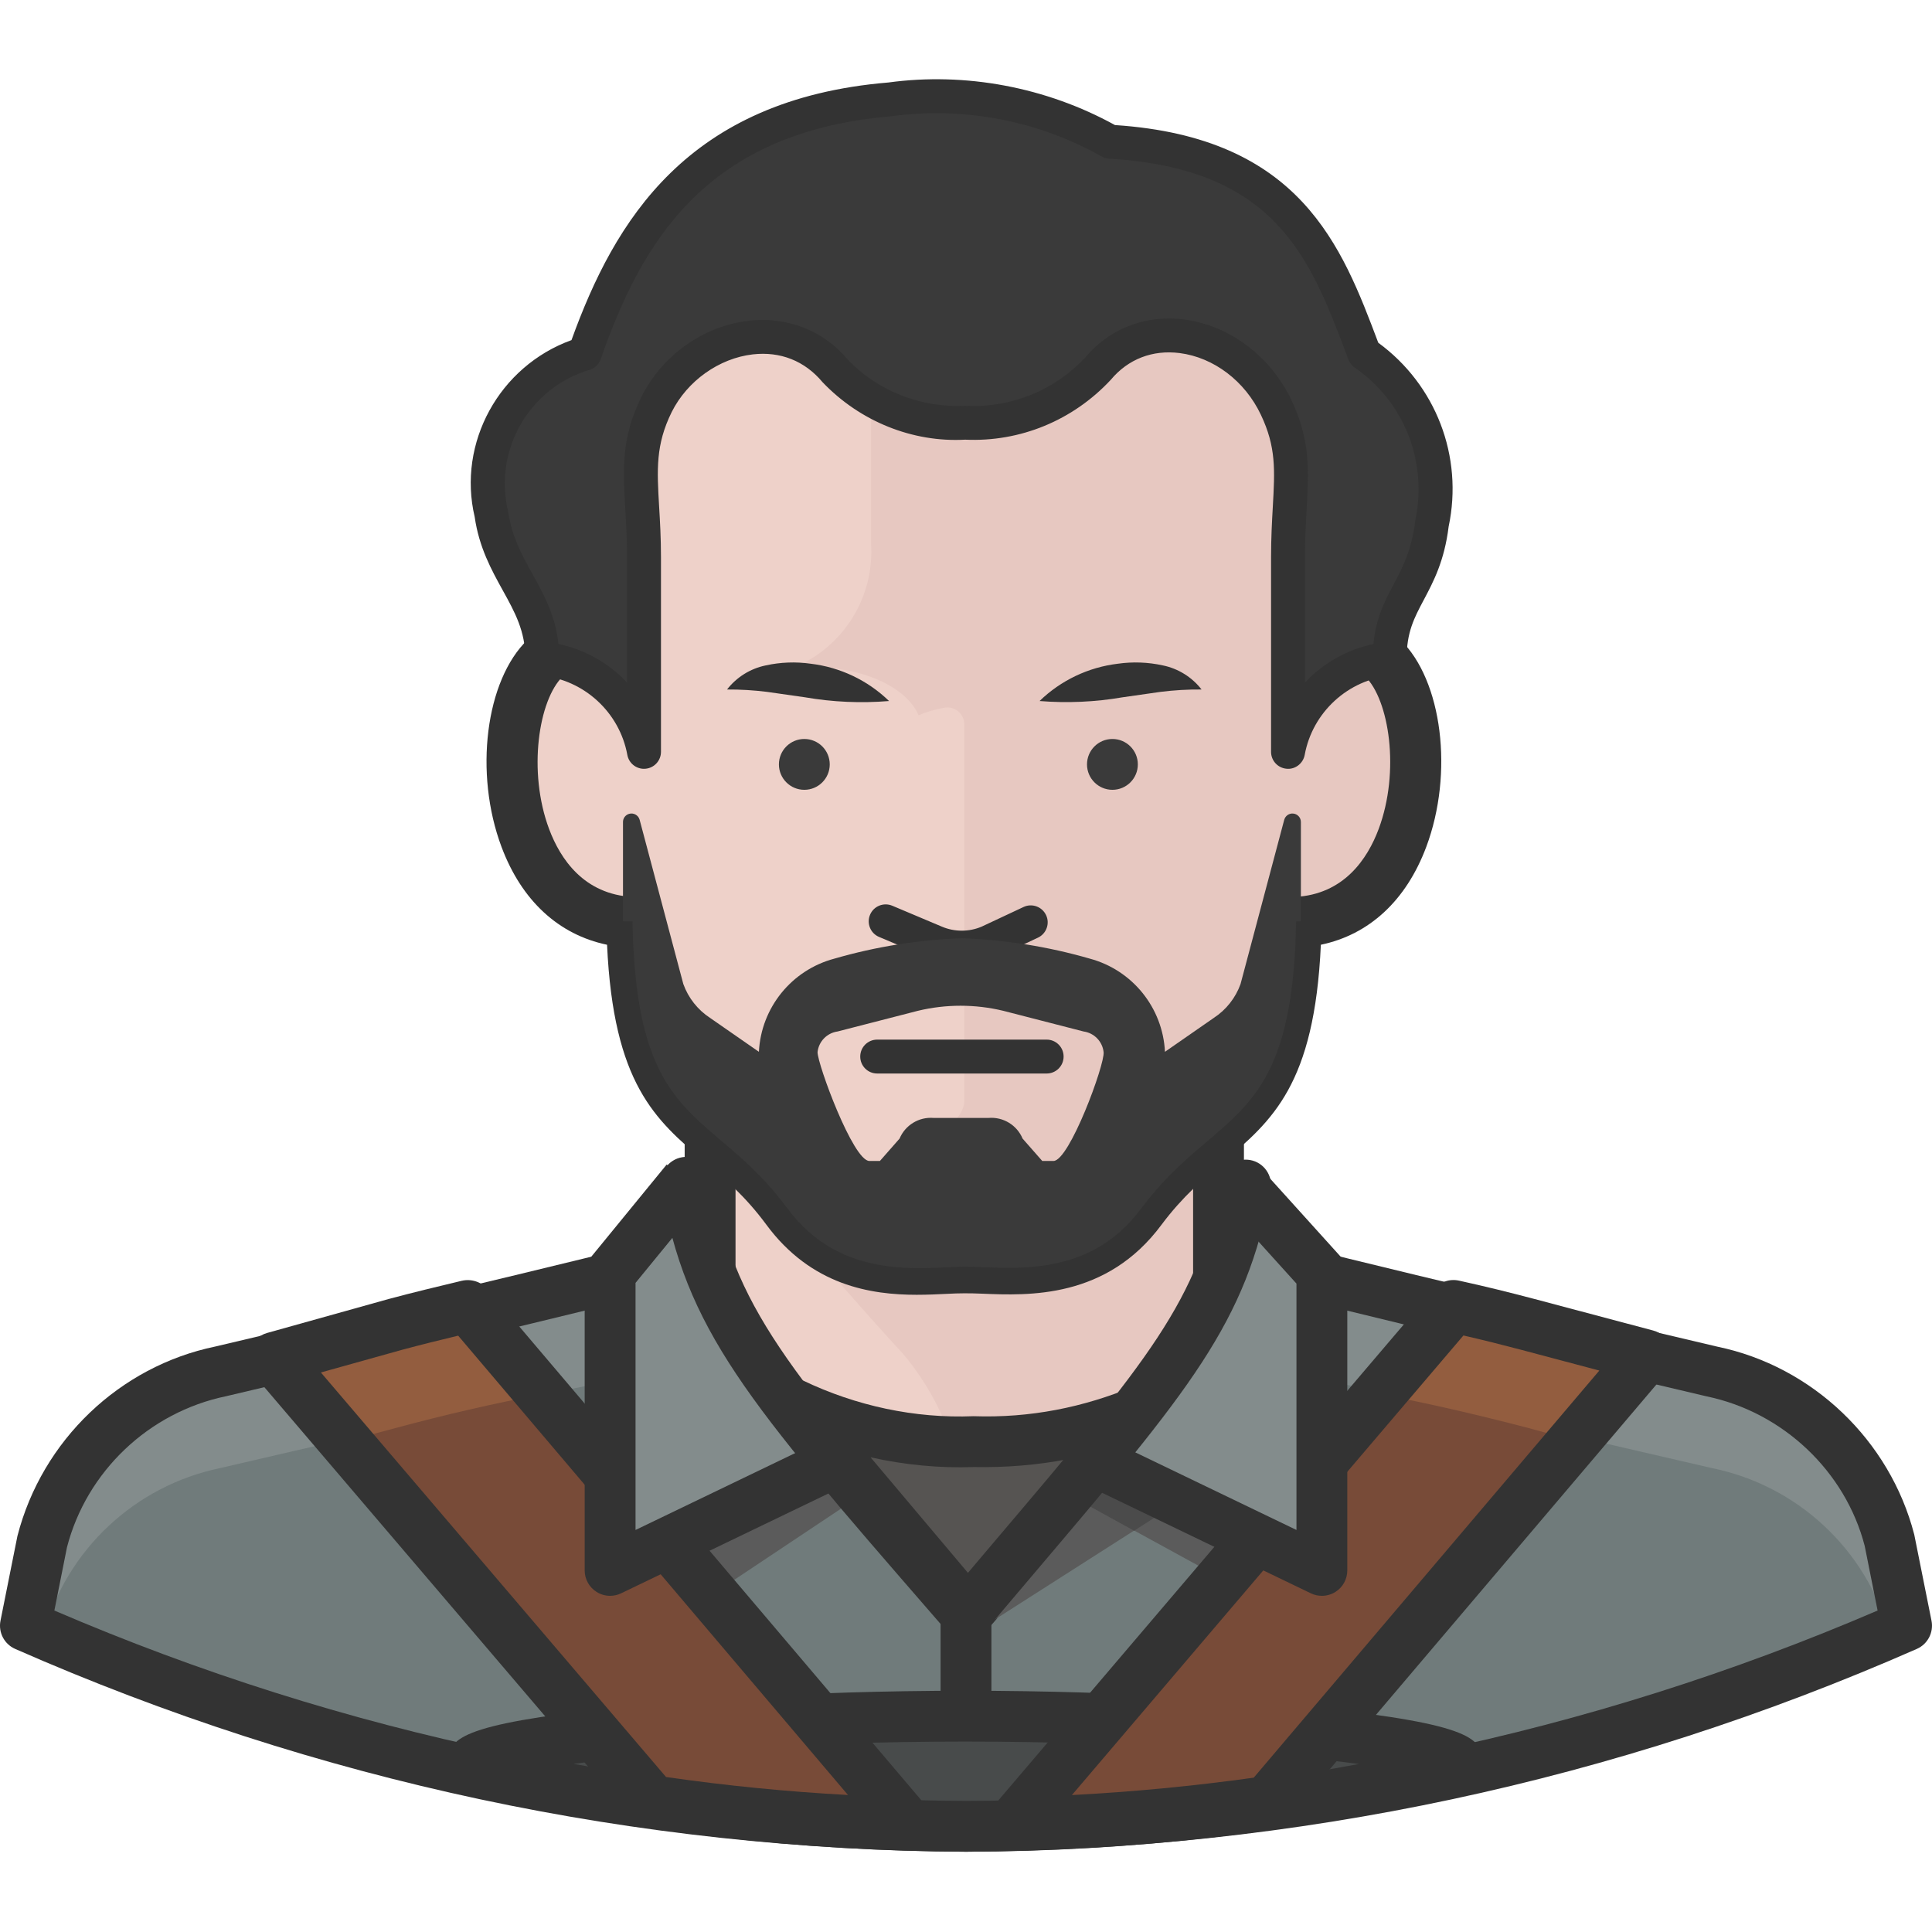
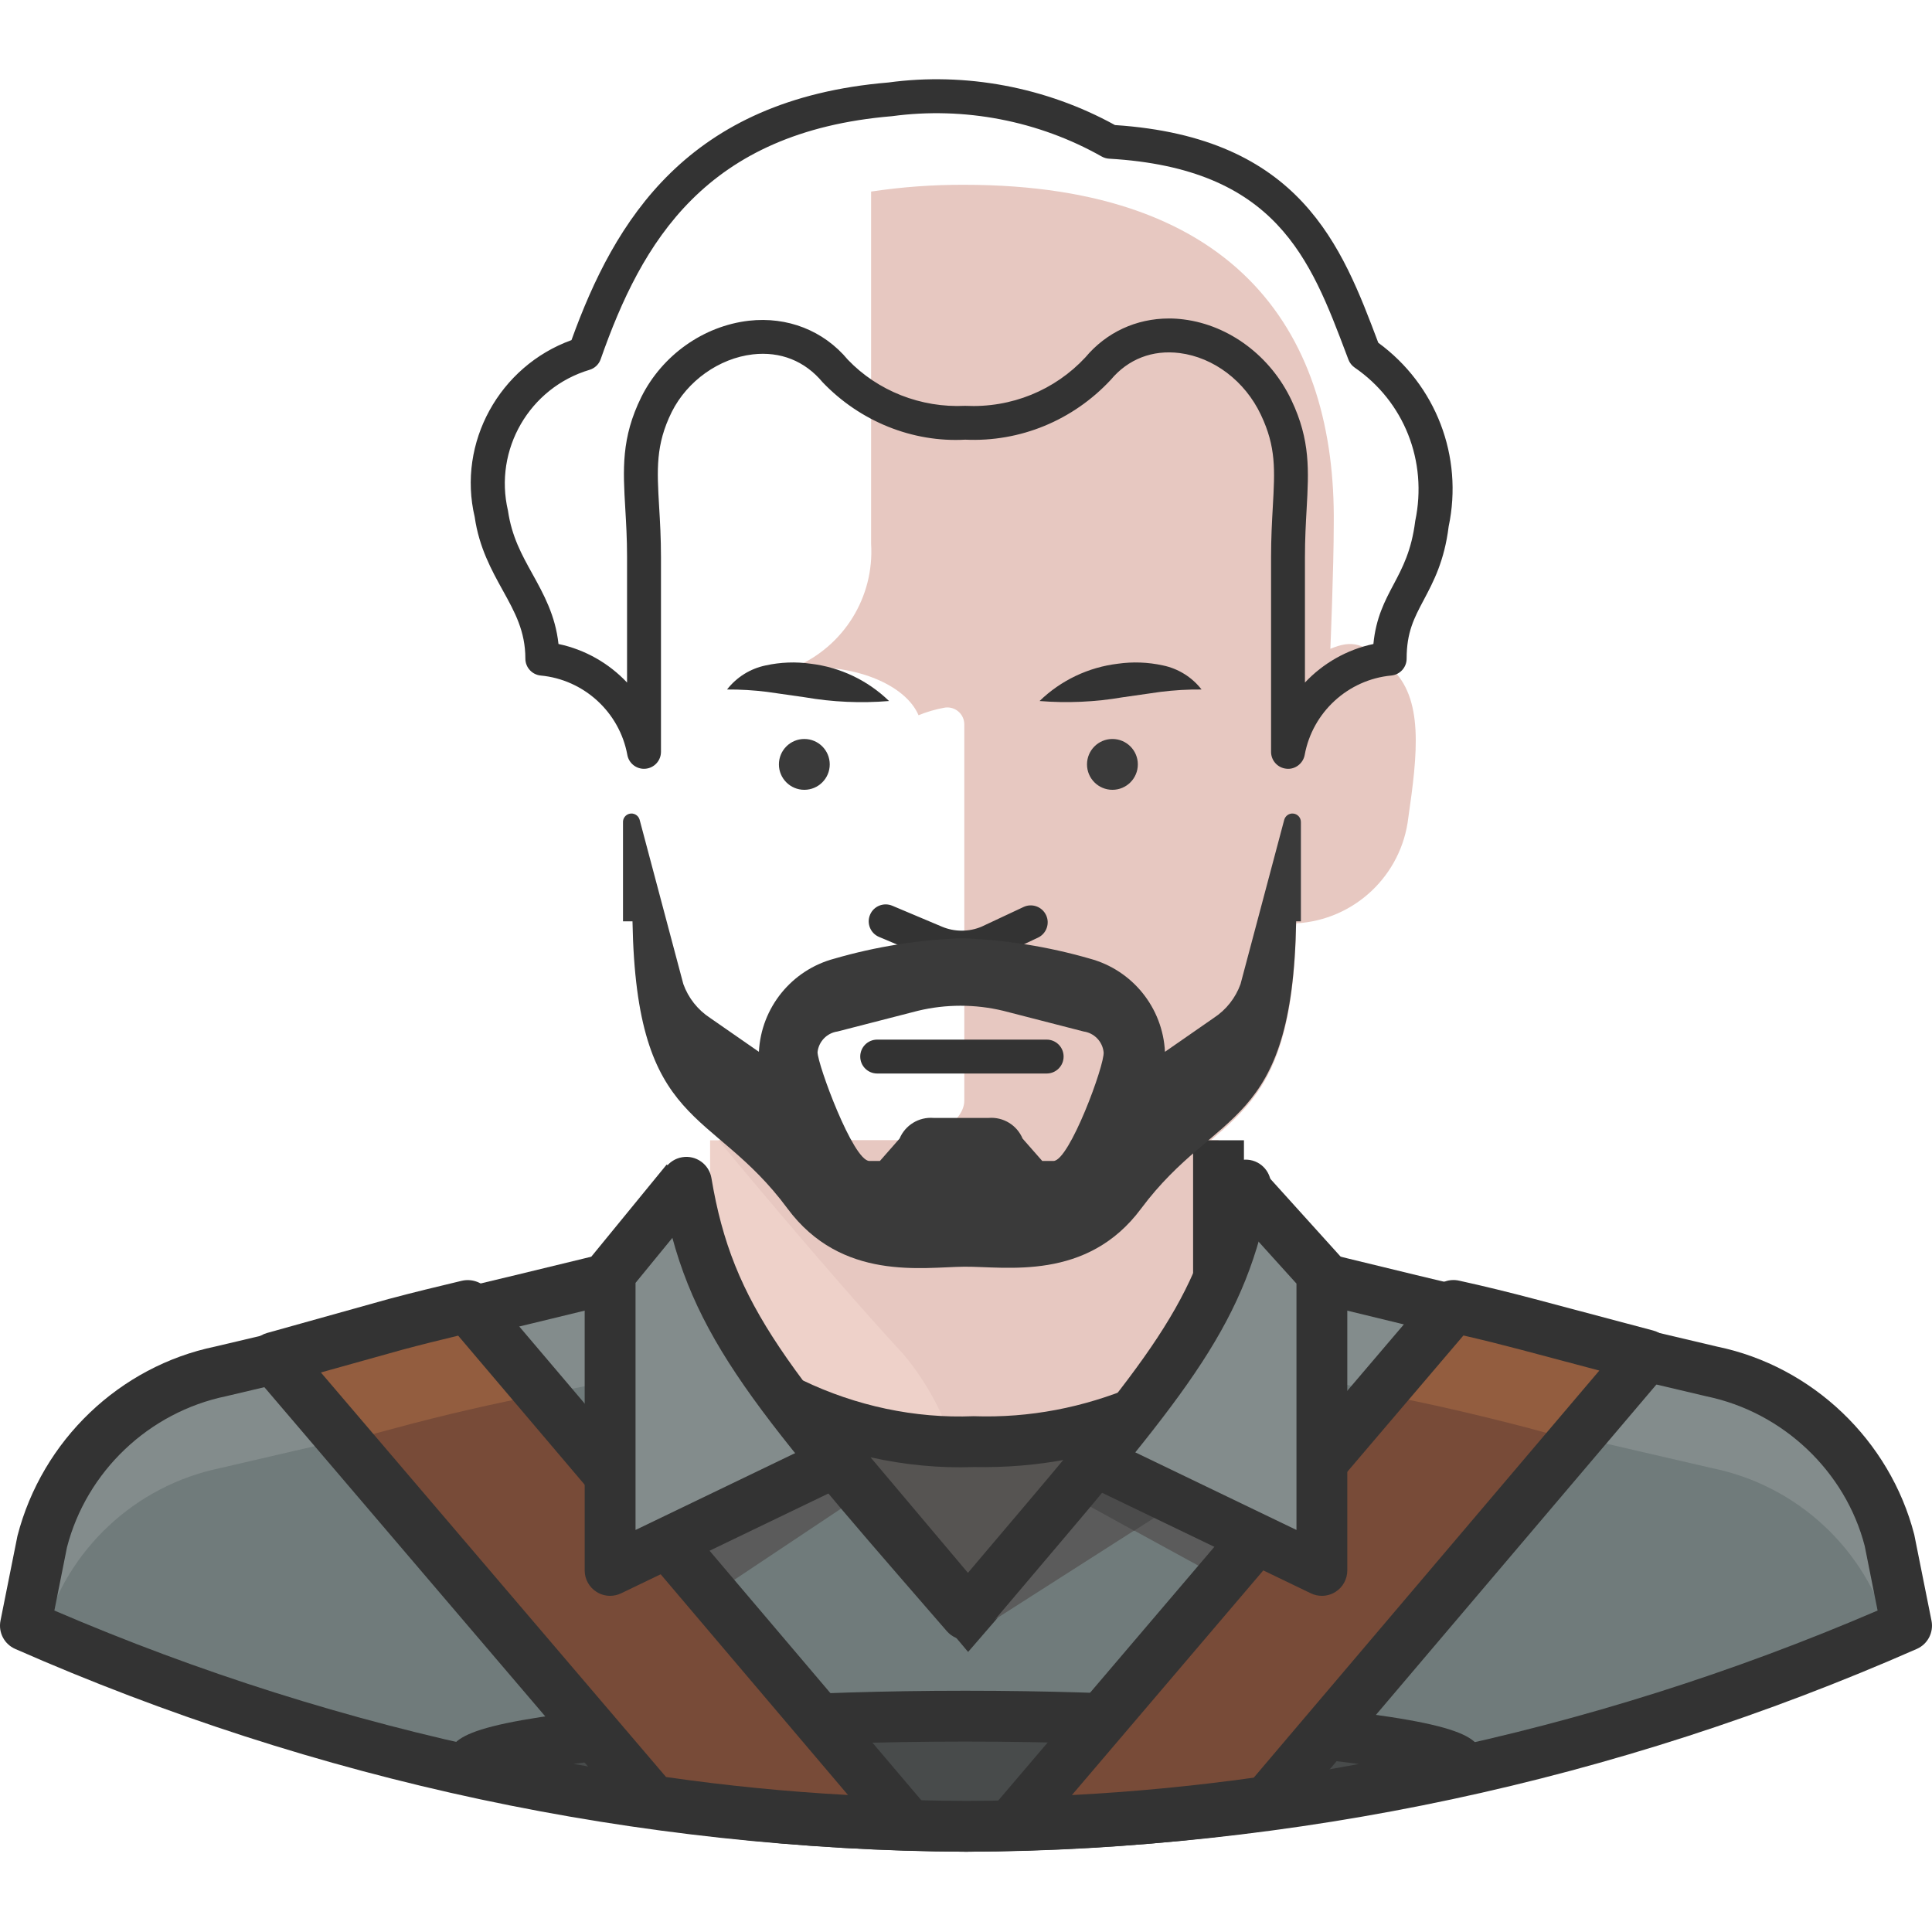
<svg xmlns="http://www.w3.org/2000/svg" height="512pt" viewBox="0 -21 512.001 512" width="512pt">
  <path d="m500.77 387.359c-5.875-22.73-24.164-40.148-47.156-44.91l-79.941-17.965c-75.824-17.336-154.551-17.609-230.492-.809-29.641 6.555-59.91 13.383-84.793 19.223-22.992 4.762-41.277 22.176-47.156 44.91l-4.492 22.008c78.586 34.555 163.418 52.652 249.262 53.176 85.848-.523 170.676-18.621 249.262-53.176zm0 0" fill="#838c8c" />
  <path d="m453.613 368.047-79.945-18.504c-75.828-17.301-154.555-17.547-230.488-.715-29.641 6.555-59.91 13.383-84.793 19.219-22.664 4.688-40.781 21.695-46.887 44.016 77.332 32.965 160.434 50.273 244.5 50.93 84.156-.621 167.352-17.934 244.77-50.93-6.152-22.395-24.391-39.418-47.156-44.016zm0 0" fill="#707b7b" />
  <path d="m188.184 281.188v38.086c17.246 31.527 67.816 87.039 67.816 87.039 24.117-27.574 46.469-56.645 66.918-87.039v-38.086zm0 0" fill="#eed1c9" />
  <path d="m190.43 281.188s28.293 34.312 49.043 56.77c12.203 14.609 18 33.52 16.078 52.457v15.988c24.223-27.633 46.723-56.73 67.367-87.129v-38.086zm0 0" fill="#e7c8c1" />
-   <path d="m255.551 314.961c11.316 0 32.516 3.953 46.887-15.449 20.121-26.945 40.062-20.66 41.051-76.082 44.195-2.156 37.637-84.434 8.98-72.488 0 0 .902-21.465.902-33.145.535-49.223-24.344-89.824-97.91-89.824-73.566 0-98.809 40.781-97.91 89.824 0 11.68.902 33.145.902 33.145-28.566-11.945-34.406 70.066 9.879 71.859 0 56.141 20.121 49.137 40.242 76.352 14.461 20.121 35.66 15.898 46.977 15.809zm0 0" fill="#eed1c9" />
  <path d="m352.562 150.941s.898-21.465.898-33.145c.539-49.223-24.344-89.824-97.91-89.824-8.27-.035-16.527.566-24.699 1.797v93.328c.887 14.082-7.219 27.191-20.211 32.695 1.523-.09 3.055-.09 4.582 0 13.652 0 25.059 5.391 28.203 12.754 2.172-.891 4.43-1.555 6.734-1.977 2.434-.496 4.805 1.074 5.301 3.504.062.297.09.598.09.898v99.707c0 6.016-9.789 10.867-20.211 17.965-7.094 4.758-7.004 15.988-4.129 25.688 8.043 1.328 16.223 1.629 24.34.898 11.32 0 32.52 3.953 46.891-15.449 20.121-26.945 40.062-20.66 41.051-76.082 15.41-.859 27.961-12.691 29.73-28.023 2.426-16.797 4.223-31.801-4.762-39.793-7.008-6.828-10.242-7.273-15.898-4.941zm0 0" fill="#e7c8c1" />
  <g fill="#333">
    <path d="m254.828 234.605c-2.965 0-5.906-.578-8.648-1.734l-13.215-5.574c-2.285-.961-3.355-3.598-2.391-5.879.957-2.289 3.602-3.348 5.883-2.395l13.203 5.566c3.309 1.398 7.117 1.398 10.441 0l11.152-5.227c2.227-1.059 4.922-.086 5.973 2.164 1.055 2.242.078 4.914-2.164 5.969l-11.32 5.301c-2.871 1.211-5.906 1.809-8.914 1.809zm0 0" />
-     <path d="m242.98 322.133c-12.156 0-27.98-2.414-39.926-18.633-5.582-7.551-11.152-12.281-16.539-16.859-12.805-10.879-23.949-20.352-25.637-57.27-12.828-2.68-22.629-11.688-27.961-25.906-7.34-19.551-4.25-44.18 6.875-54.902 3.375-3.246 7.371-5.09 11.613-5.453-.258-7.352-.59-18.09-.59-25.312-.527-28.637 7.746-52.547 23.926-69.027 17.938-18.27 45.094-27.531 80.719-27.531 35.449 0 62.484 9.16 80.363 27.234 16.438 16.621 24.605 39.969 24.281 69.398 0 7.176-.336 17.895-.59 25.238 4.238.363 8.23 2.203 11.598 5.441 11.113 10.711 14.191 35.348 6.852 54.914-5.336 14.215-15.113 23.223-27.922 25.902-1.691 37.07-12.902 46.578-25.781 57.508-5.352 4.547-10.875 9.238-16.43 16.668-14.562 19.676-35.227 18.809-47.562 18.297-3.402-.141-5.984-.141-9.391.047-2.359.113-5.023.246-7.898.246zm-89.992-165.641c-1.391 0-2.605.578-3.844 1.77-6.387 6.156-9.355 25.172-3.613 40.473 2.941 7.844 9.188 17.328 22.23 17.969 3.543.168 6.344 3.059 6.41 6.609.633 35.695 8.762 42.598 21.07 53.055 5.688 4.844 12.141 10.324 18.656 19.133 10.48 14.227 24.805 13.523 36.305 12.922 1.941-.098 3.402-.203 5.348-.195 1.59 0 3.359.07 5.277.148 11.496.52 25.855 1.078 36.195-12.875 6.477-8.676 12.879-14.105 18.52-18.895 12.387-10.512 20.57-17.457 21.211-53.297.062-3.547 2.867-6.438 6.402-6.609 13.008-.641 19.254-10.121 22.195-17.969 5.746-15.312 2.789-34.332-3.59-40.477-2-1.922-3.91-2.258-6.691-1.098-2.133.887-4.562.625-6.449-.684-1.883-1.32-2.973-3.508-2.875-5.812.008-.215.887-21.465.887-32.863.277-25.77-6.582-45.879-20.387-59.852-15.254-15.414-39.07-23.234-70.785-23.234-31.875 0-55.793 7.906-71.105 23.5-13.781 14.035-20.535 34.043-20.066 59.465 0 11.52.887 32.77.895 32.984.098 2.305-.992 4.492-2.883 5.812-1.898 1.316-4.324 1.574-6.449.684-1.059-.441-1.996-.664-2.863-.664zm0 0" />
    <path d="m192.672 161.723c2.547-3.277 6.176-5.539 10.242-6.379 3.922-.863 7.969-1.016 11.945-.449 7.812.934 15.102 4.406 20.75 9.883-7.438.617-14.922.285-22.277-.988l-10.059-1.438c-3.516-.441-7.059-.652-10.602-.629zm0 0" />
    <path d="m318.426 161.723c-3.633-.035-7.262.176-10.867.629l-10.062 1.438c-7.262 1.25-14.656 1.582-22.004.988 5.648-5.477 12.938-8.949 20.746-9.883 3.977-.566 8.023-.414 11.949.449 4.062.84 7.695 3.102 10.238 6.379zm0 0" />
-     <path d="m181.445 281.184h13.477v38.176h-13.477zm0 0" />
    <path d="m316.184 281.184h13.473v38.176h-13.473zm0 0" />
  </g>
  <path d="m303.156 352.598c-14.215 5.926-29.516 8.801-44.91 8.445-16.723.574-33.336-2.906-48.418-10.152l46.801 55.512zm0 0" fill="#565452" />
  <path d="m256.562 416.781-72.133-85.562 28.316 13.605c14.047 6.738 29.688 10.125 45.266 9.484 14.996.516 29.137-2.336 42.551-7.93l26.395-11.012zm-25.855-51.578 25.984 30.824 26.219-30.316c-8.121 1.559-16.395 2.234-24.82 2.07-9.098.332-18.344-.562-27.383-2.578zm0 0" fill="#333" />
  <path d="m171.477 456.883c12.395 1.527 24.879 2.785 37.547 3.684v-30.629h-37.547zm0 0" fill="#818181" />
  <path d="m303.156 460.566c12.668-.898 25.152-2.156 37.637-3.684v-26.945h-37.637zm0 0" fill="#818181" />
  <path d="m256 406.402 6.645 2.426 49.496-31.617-22.457-11.23zm0 0" fill="#5b5b5b" />
  <path d="m325.613 305.352-42.668 69.613 52.371 28.652c3.676 1.738 8.066.16 9.805-3.516.461-.98.703-2.051.703-3.133v-66.918zm0 0" fill="#5b5b5b" />
  <path d="m289.684 365.98-6.738 8.984 17.605 9.699 11.59-7.453zm0 0" fill="#4b4b4b" />
  <path d="m188.723 316.758-13.566 13.297v71.859c.008 2.578 2.105 4.664 4.688 4.656.922-.004 1.824-.281 2.59-.797l46.617-31.078zm0 0" fill="#5b5b5b" />
  <path d="m256.039 469.727c-87.332-.527-172.094-18.605-252.012-53.746-2.895-1.27-4.52-4.383-3.895-7.488l4.492-22.457c6.551-25.387 27.086-44.938 52.395-50.184 75.145-17.703 102.766-24.582 103.039-24.641l3.254 13.07c-.27.07-27.949 6.957-103.383 24.727-20.496 4.246-36.98 19.949-42.18 40.035l-3.34 16.766c76.762 32.973 158.027 49.945 241.629 50.445 83.52-.5 164.785-17.473 241.547-50.445l-3.418-17.125c-5.117-19.727-21.598-35.43-41.922-39.641-75.703-17.805-103.289-24.691-103.562-24.762l3.266-13.07c.27.07 27.805 6.938 103.211 24.676 25.129 5.211 45.664 24.762 52.137 49.789l4.57 22.816c.625 3.105-1 6.219-3.895 7.488-79.914 35.141-164.676 53.223-251.934 53.746zm0 0" fill="#333" />
-   <path d="m249.262 406.492h13.473v56.227h-13.473zm0 0" fill="#333" />
  <path d="m219.891 181.574c0 3.719-3.016 6.734-6.738 6.734-3.719 0-6.734-3.016-6.734-6.734 0-3.723 3.016-6.738 6.734-6.738 3.723 0 6.738 3.016 6.738 6.738zm0 0" fill="#3a3a3a" />
  <path d="m301.539 181.574c0 3.719-3.016 6.734-6.734 6.734-3.723 0-6.738-3.016-6.738-6.734 0-3.723 3.016-6.738 6.738-6.738 3.719 0 6.734 3.016 6.734 6.738zm0 0" fill="#3a3a3a" />
  <path d="m384.539 448.262c.688-.609 1.215-1.383 1.527-2.246 0-4.492-58.387-12.215-130.246-12.215-71.859 0-130.246 7.812-130.246 12.215.25.801.719 1.516 1.348 2.066 42.336 9.766 85.629 14.77 129.078 14.91 43.262-.082 86.379-5.023 128.539-14.73zm0 0" fill="#484b4b" />
  <path d="m256.012 469.727c-43.926-.141-87.855-5.219-130.605-15.086-1.09-.246-2.098-.766-2.938-1.508-1.562-1.371-2.707-3.133-3.324-5.098-.203-.66-.309-1.336-.309-2.02 0-6.051 2.137-9.992 44.203-14.453 15.809-1.684 48.883-4.5 92.781-4.5 44.004 0 77.02 2.797 92.785 4.465 42.07 4.445 44.199 8.402 44.199 14.488 0 .789-.137 1.582-.41 2.324-.703 1.906-1.867 3.617-3.395 4.965-.844.746-1.859 1.273-2.957 1.52-42.57 9.805-86.324 14.824-130.031 14.902zm-103.996-23.289c34.27 6.406 69.152 9.703 104.004 9.816 34.875-.062 69.797-3.352 104.102-9.773-21.93-2.957-58.77-5.945-104.301-5.945-45.137 0-81.789 2.965-103.805 5.902zm0 0" fill="#333" />
  <path d="m123.957 325.203c-6.379 1.527-12.754 3.051-19.133 4.758l-32.156 8.984 100.242 117.488c22.316 3.332 44.812 5.281 67.371 5.84zm0 0" fill="#935d3f" />
  <path d="m143.719 348.465c-13.023 2.516-25.957 5.48-38.895 8.984l-13.113 3.504 80.844 95.48h.898c4.938.719 9.969 1.348 14.91 1.887h1.168c16.617 1.977 33.504 3.145 50.48 3.594zm0 0" fill="#784b38" />
  <path d="m240.281 469.238c-.059 0-.113 0-.172-.012-22.688-.551-45.645-2.543-68.223-5.902-1.664-.246-3.18-1.09-4.27-2.367l-100.246-117.492c-1.543-1.809-2.055-4.273-1.363-6.555.695-2.27 2.496-4.023 4.785-4.664l32.16-8.984c6.508-1.746 12.945-3.289 19.387-4.832 2.516-.598 5.227.254 6.922 2.262l116.324 137.078c1.777 2.09 2.16 5.027.977 7.5-1.16 2.422-3.605 3.969-6.281 3.969zm-63.773-19.309c15.973 2.297 32.125 3.895 48.211 4.762l-103.301-121.727c-4.93 1.191-9.859 2.402-14.789 3.727l-21.594 6.027zm0 0" fill="#333" />
  <path d="m335.852 456.613 100.426-118.297-31.438-8.355c-6.469-1.707-13.027-3.32-19.582-4.758l-116.773 137.07c22.551-.535 45.047-2.426 67.367-5.66zm0 0" fill="#935d3f" />
  <path d="m417.324 360.773-12.574-3.414c-13.113-3.414-26.23-6.469-39.434-8.984l-96.832 113.898c17.066-.48 33.926-1.645 50.57-3.504h.809c5.121-.629 10.152-1.258 15.184-2.066h.809zm0 0" fill="#784b38" />
  <path d="m268.488 469.238c-2.684 0-5.129-1.547-6.285-3.977-1.18-2.473-.797-5.41.984-7.508l116.77-137.07c1.656-1.957 4.219-2.879 6.789-2.281 6.656 1.457 13.305 3.098 19.875 4.836l31.449 8.352c2.305.613 4.141 2.367 4.852 4.648.719 2.281.211 4.762-1.336 6.586l-100.43 118.297c-1.098 1.289-2.633 2.141-4.305 2.379-22.484 3.262-45.422 5.191-68.199 5.727-.055.012-.113.012-.164.012zm119.336-136.324-103.754 121.797c16.129-.844 32.27-2.387 48.184-4.613l91.586-107.887-20.789-5.52c-5.035-1.332-10.121-2.605-15.227-3.777zm0 0" fill="#333" />
  <path d="m161.684 316.578v78.598l60.633-29.195c-21.559-23.711-34.223-42.215-40.422-74.102zm0 0" fill="#838c8c" />
  <path d="m161.684 401.91c-1.25 0-2.492-.348-3.582-1.035-1.965-1.227-3.156-3.387-3.156-5.699v-78.598c0-1.551.543-3.062 1.523-4.262l20.211-24.703 10.43 8.527-18.688 22.84v65.477l50.973-24.547 5.84 12.141-60.629 29.191c-.926.449-1.926.668-2.922.668zm0 0" fill="#333" />
  <path d="m330.105 294.301c-6.383 27.324-20.438 52.258-40.512 71.859l60.629 29.195v-78.777zm0 0" fill="#838c8c" />
  <path d="m350.316 401.91c-1 0-2.004-.219-2.922-.664l-60.633-29.195 5.844-12.137 50.973 24.543v-65.289l-18.387-20.352 10-9.035 20.125 22.281c1.113 1.234 1.734 2.852 1.734 4.516v78.598c0 2.316-1.191 4.473-3.148 5.703-1.098.684-2.34 1.031-3.586 1.031zm0 0" fill="#333" />
  <path d="m256 413.586c-1.953 0-3.809-.84-5.09-2.324l-4.02-4.629c-48.844-56.266-65.293-75.219-71.641-113.195-.613-3.676 1.863-7.148 5.535-7.762 3.664-.621 7.145 1.867 7.754 5.535 5.676 33.973 20.047 50.746 67.398 105.289l8.066-9.527c40.258-47.438 53.82-63.422 59.469-95.113.648-3.664 4.168-6.07 7.816-5.445 3.656.648 6.098 4.148 5.445 7.816-6.281 35.262-21.578 53.289-62.453 101.465l-13.133 15.508c-1.273 1.5-3.137 2.367-5.105 2.387-.012-.004-.031-.004-.043-.004zm0 0" fill="#333" />
-   <path d="m361.543 72.707c-9.699-25.691-19.312-53.355-67.367-56.141-17.715-10.02-38.223-13.965-58.387-11.227-53.895 4.488-70.602 38.172-80.844 67.367-18.23 5.438-29.062 24.148-24.699 42.664 2.246 15.719 13.473 22.457 13.473 38.176 13.504 1.27 24.512 11.363 26.949 24.703v-51.648c0-17.965-3.324-26.949 3.32-40.422 8.984-17.965 33.953-24.973 47.25-8.984 9.023 9.449 21.715 14.5 34.762 13.836 13.18.602 25.957-4.621 34.941-14.281 13.383-15.988 38.176-8.984 47.246 10.238 6.289 13.203 3.145 21.648 3.145 39.703v51.559c2.434-13.34 13.445-23.434 26.949-24.703 0-15.719 8.98-17.965 11.227-35.93 3.637-17.223-3.453-34.945-17.965-44.91zm0 0" fill="#3a3a3a" />
  <path d="m170.66 182.742c-2.148 0-4.02-1.535-4.41-3.684-2.066-11.312-11.504-19.961-22.953-21.035-2.305-.223-4.07-2.16-4.07-4.477 0-7.285-2.793-12.328-6.027-18.164-2.922-5.293-6.242-11.281-7.402-19.375-4.645-19.668 6.52-39.953 25.652-46.875 11.402-31.594 30.656-63.832 83.965-68.27 20.445-2.785 41.805 1.219 60.059 11.281 49.254 3.25 60.148 32.141 69.77 57.652l.02.039c15.262 11.164 22.57 30.121 18.641 48.711-1.125 9.125-4.043 14.637-6.625 19.496-2.516 4.746-4.508 8.496-4.508 15.504 0 2.316-1.762 4.254-4.07 4.477-11.445 1.074-20.883 9.723-22.945 21.035-.422 2.277-2.547 3.918-4.824 3.664-2.316-.211-4.09-2.148-4.09-4.473v-51.562c0-5.066.238-9.387.457-13.273.562-9.953.895-15.961-3.156-24.496-4.219-8.926-12.465-15.188-21.527-16.352-7.176-.91-13.648 1.582-18.227 7.059-10.062 10.82-24.098 16.559-38.594 15.891-13.938.773-27.867-4.816-37.801-15.219-4.738-5.684-11.211-8.211-18.5-7.383-8.926 1.031-17.359 7.023-21.484 15.273-4.297 8.707-3.91 15.25-3.332 25.156.234 3.922.484 8.246.484 13.254v51.648c0 2.324-1.773 4.266-4.09 4.477-.137.016-.273.02-.41.02zm139.109-119.344c1.316 0 2.648.086 3.984.262 12.078 1.551 22.992 9.754 28.5 21.41 5.035 10.598 4.586 18.648 4.016 28.848-.211 3.738-.445 7.898-.445 12.77v33.195c4.797-5.094 11.098-8.727 18.141-10.215.664-6.945 3.051-11.453 5.375-15.828 2.324-4.387 4.73-8.918 5.711-16.777 3.336-15.871-2.988-31.68-16.051-40.652-.754-.52-1.332-1.262-1.656-2.117l-.5-1.324c-9.574-25.379-18.617-49.348-62.934-51.918-.684-.043-1.348-.238-1.945-.574-16.754-9.48-36.488-13.273-55.57-10.688-49.473 4.129-66.328 33.391-77.211 64.402-.473 1.363-1.574 2.406-2.949 2.816-15.93 4.754-25.426 21.156-21.617 37.336.996 6.852 3.641 11.629 6.445 16.688 3.016 5.453 6.125 11.066 6.941 18.633 7.055 1.48 13.363 5.117 18.172 10.215v-33.277c0-4.812-.246-8.965-.465-12.73-.617-10.516-1.105-18.82 4.254-29.676 5.539-11.078 16.453-18.812 28.5-20.203 10.176-1.145 19.781 2.586 26.223 10.332 7.93 8.289 19.375 12.797 31.082 12.223 12.266.613 23.781-4.145 31.879-12.855 5.527-6.617 13.473-10.293 22.121-10.293zm58.512 90.148h.086zm0 0" fill="#333" />
  <path d="m340.344 196.215-11.586 43.562c-1.324 3.688-3.816 6.844-7.098 8.984l-12.934 8.98c-.578-11.691-8.633-21.672-19.941-24.699-11.023-3.184-22.398-4.996-33.863-5.391-11.438.398-22.781 2.207-33.773 5.391-11.344 2.996-19.445 12.984-20.031 24.699l-12.934-8.98c-3.281-2.141-5.773-5.297-7.098-8.984l-11.586-43.562c-.344-1.191-1.59-1.879-2.781-1.539-.996.289-1.668 1.219-1.621 2.258v26.227h2.516c.988 55.422 20.93 48.867 41.051 76.082 14.371 19.402 35.93 15.539 46.887 15.449s32.516 3.953 46.887-15.449c20.121-26.945 40.062-20.66 41.051-76.082h1.258v-26.227c.051-1.242-.906-2.289-2.148-2.34-1.035-.047-1.965.625-2.254 1.621zm-61.168 90.453h-2.965l-5.211-5.93c-1.5-3.57-5.121-5.781-8.98-5.48h-14.645c-3.859-.301-7.48 1.91-8.98 5.48l-5.211 5.93h-2.785c-4.309 0-13.742-25.602-13.742-28.836.301-2.824 2.488-5.082 5.301-5.477l21.289-5.48c7.438-1.793 15.195-1.793 22.633 0l21.289 5.48c2.812.395 5 2.652 5.301 5.477.359 3.234-9.074 28.836-13.293 28.836zm0 0" fill="#3a3a3a" />
  <path d="m277.375 263.492h-44.91c-2.484 0-4.492-2.008-4.492-4.492s2.008-4.492 4.492-4.492h44.91c2.484 0 4.492 2.008 4.492 4.492s-2.008 4.492-4.492 4.492zm0 0" fill="#333" />
</svg>